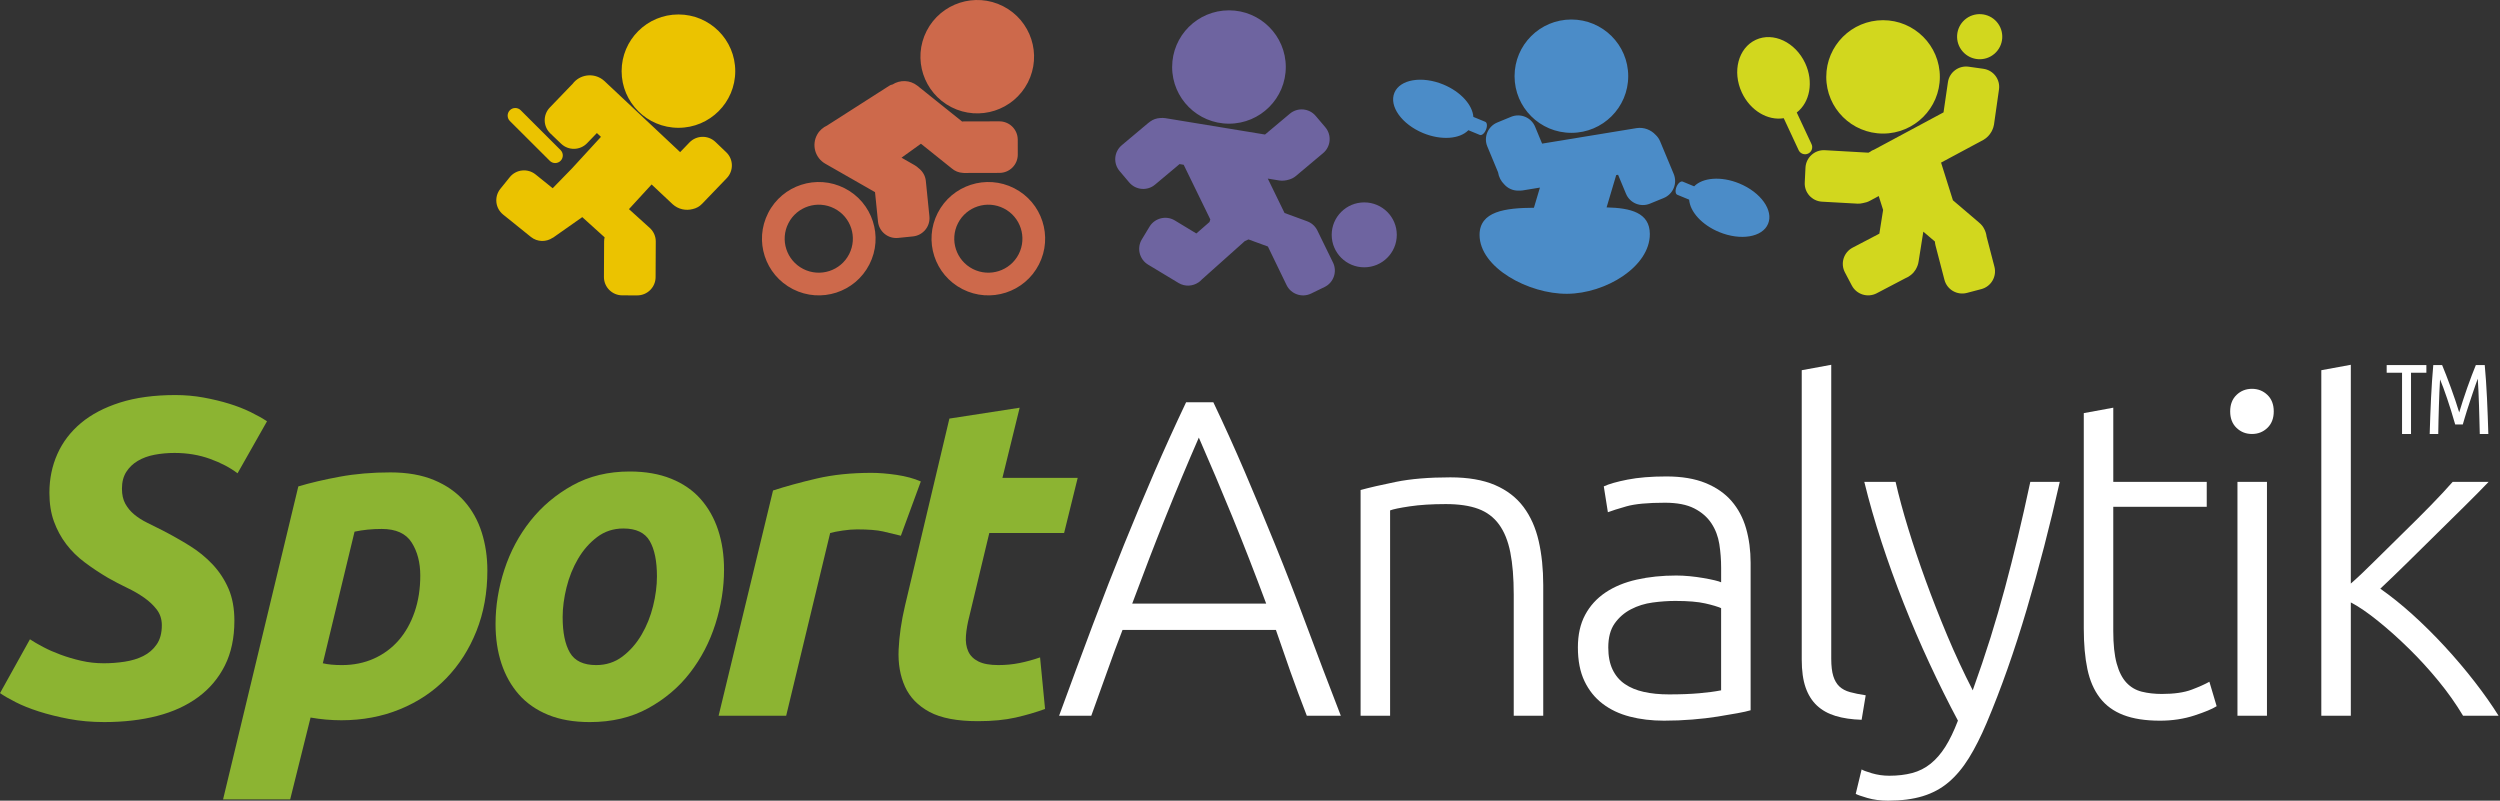
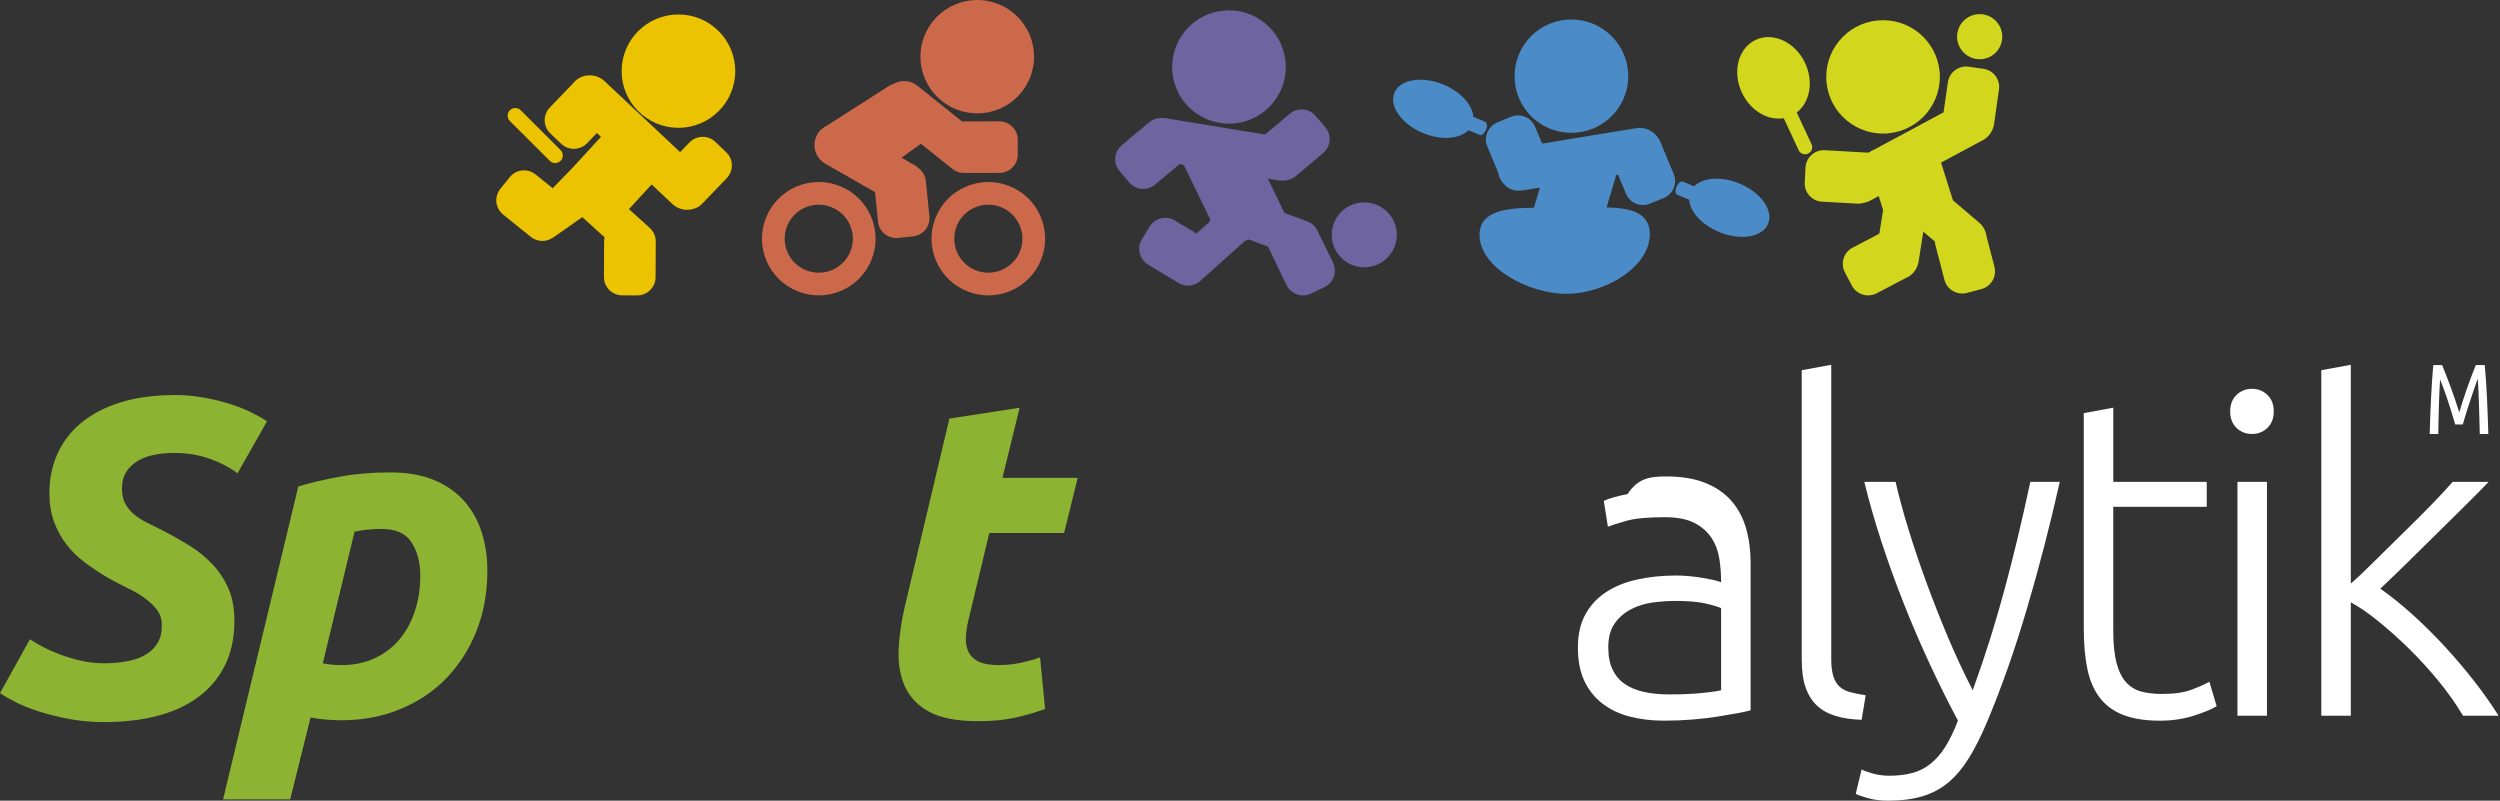
<svg xmlns="http://www.w3.org/2000/svg" version="1.1" id="Vrstva_1" x="0px" y="0px" width="740px" height="237px" viewBox="0 0 740 237" enable-background="new 0 0 740 237" xml:space="preserve">
  <rect x="0" y="0" width="740" height="237" fill="#333333" stroke="none" />
  <g>
    <path fill="#D2D71E" d="M557.385,39.536c9.278,0,16.811-7.516,16.811-16.773c0-9.268-7.532-16.785-16.811-16.785   c-9.296,0-16.812,7.518-16.812,16.785C540.571,32.02,548.089,39.536,557.385,39.536z M535.199,45.465   c1.055-0.495,1.52-1.742,1.011-2.808l-4.372-9.358c3.896-2.996,5.06-9.088,2.494-14.599c-2.9-6.226-9.469-9.312-14.625-6.909   c-5.181,2.417-7.023,9.401-4.111,15.625c2.5,5.342,7.689,8.358,12.39,7.57l4.407,9.459   C532.887,45.496,534.129,45.955,535.199,45.465z M590.391,15.887c2.776-2.427,3.063-6.651,0.627-9.431   c-2.433-2.767-6.666-3.04-9.438-0.624c-2.77,2.424-3.066,6.642-0.623,9.414C583.384,18.027,587.619,18.312,590.391,15.887z    M587.083,20.362l-4.36-0.617c-2.962-0.42-5.729,1.646-6.14,4.614l-1.298,8.904l-20.552,11.035   c-0.449,0.147-0.842,0.362-1.168,0.628l-0.502,0.269l-12.91-0.734c-3.004-0.167-5.563,2.148-5.729,5.131l-0.217,4.404   c-0.172,2.997,2.137,5.548,5.135,5.702l10.529,0.586c0.561,0.03,1.097-0.052,1.613-0.182c0.693-0.115,1.382-0.323,2.029-0.682   l2.59-1.392l1.3,4.115l-1.113,7.021l-7.919,4.145c-2.651,1.391-3.676,4.672-2.266,7.335l2.049,3.891   c1.406,2.645,4.699,3.664,7.357,2.271l8.443-4.426c0.607-0.244,1.169-0.569,1.67-0.979c0.2-0.154,0.38-0.324,0.556-0.501   c0.059-0.06,0.12-0.114,0.176-0.177c0.208-0.232,0.391-0.48,0.554-0.741c0.061-0.092,0.127-0.179,0.183-0.275   c0.025-0.041,0.039-0.083,0.062-0.125c0.368-0.66,0.64-1.387,0.753-2.182l1.395-8.806l0.026-0.007l3.409,2.91   c0.02,0.378,0.073,0.761,0.174,1.142l2.648,10.186c0.758,2.903,3.74,4.634,6.64,3.878l4.282-1.128   c2.897-0.762,4.629-3.734,3.873-6.629l-2.319-8.921c-0.092-0.787-0.326-1.557-0.704-2.265c-0.354-0.724-0.863-1.333-1.469-1.823   c-0.025-0.021-0.038-0.045-0.063-0.065l-7.732-6.592l-3.509-11.151l12.474-6.691c1.071-0.595,1.883-1.46,2.442-2.455   c0.011-0.017,0.023-0.031,0.029-0.049c0.094-0.17,0.174-0.347,0.251-0.525c0.096-0.21,0.185-0.423,0.255-0.65   c0.049-0.149,0.078-0.303,0.114-0.456c0.027-0.127,0.077-0.247,0.094-0.378l1.484-10.427   C592.139,23.532,590.074,20.785,587.083,20.362z" />
    <path fill="#6E64A0" d="M363.778,36.609c9.279,0,16.815-7.513,16.815-16.773c0-9.266-7.536-16.777-16.815-16.777   c-9.292,0-16.824,7.513-16.824,16.777C346.954,29.096,354.486,36.609,363.778,36.609z M403.812,59.909   c-5.312,0-9.629,4.303-9.629,9.604c0,5.309,4.314,9.611,9.629,9.611c5.325,0,9.637-4.301,9.637-9.611   C413.448,64.212,409.138,59.909,403.812,59.909z M389.938,68.223c-0.66-1.363-1.822-2.32-3.152-2.767l0.002-0.007l-6.568-2.408   l-4.957-10.18l3.383,0.557c0.966,0.14,1.908,0.039,2.787-0.229c0.763-0.198,1.495-0.548,2.14-1.092l8.073-6.776   c2.299-1.934,2.583-5.363,0.646-7.657l-2.854-3.358c-1.93-2.286-5.363-2.581-7.652-0.646l-7.344,6.161l-29.546-4.856   c-0.527-0.078-1.044-0.07-1.552-0.021c-1.018,0.053-2.017,0.395-2.892,1.03c-0.219,0.145-0.423,0.303-0.622,0.471l-7.788,6.541   c-2.301,1.936-2.586,5.354-0.645,7.642l2.846,3.368c1.94,2.292,5.374,2.586,7.665,0.641l7.236-6.068l1.228,0.202   c0.003,0.005,0.004,0.01,0.005,0.015l7.879,16.168l-0.244,0.756l-3.892,3.4l-6.397-3.874c-2.563-1.541-5.911-0.7-7.465,1.858   l-2.28,3.769c-1.551,2.573-0.717,5.904,1.848,7.458l9.038,5.448c1.896,1.139,4.211,0.98,5.916-0.209l0.014,0.012l0.064-0.058   c0.292-0.212,0.569-0.457,0.817-0.731l12.787-11.418l1.094-0.501l5.741,2.104l5.527,11.417c1.318,2.699,4.581,3.81,7.268,2.501   l3.986-1.936c2.69-1.311,3.807-4.568,2.483-7.262L389.938,68.223z" />
    <path fill="#CD694B" d="M281.62,31.726c8.272,4.212,18.4,0.934,22.625-7.31c4.224-8.257,0.94-18.363-7.332-22.581   c-8.271-4.208-18.402-0.932-22.626,7.315C270.068,17.401,273.353,27.501,281.62,31.726z M274.046,53.544   c-0.159-1.544-0.962-2.858-2.103-3.736c-0.371-0.347-0.772-0.667-1.236-0.928l-3.857-2.204l5.748-4.134l9.128,7.312   c0.001,0.001,0.002,0.001,0.002,0.001c0.9,0.777,2.047,1.263,3.315,1.32c0.096,0.01,0.19,0.019,0.287,0.025l10.519-0.024   c3.004-0.01,5.428-2.438,5.415-5.435l-0.012-4.403c-0.003-3.007-2.448-5.427-5.456-5.419l-10.559,0.021   c-0.151,0-0.292,0.031-0.439,0.045l-13.256-10.624c-2.185-1.724-5.144-1.765-7.367-0.35c-0.361,0.059-0.71,0.191-1.025,0.419   L244.9,37.104c-0.015,0.01-0.02,0.026-0.031,0.035c-1.213,0.54-2.278,1.44-2.975,2.686c-1.721,3.072-0.626,6.946,2.444,8.664   l14.668,8.383l0.881,8.71c0.298,2.983,2.97,5.148,5.967,4.842l4.391-0.446c2.982-0.305,5.163-2.972,4.859-5.943L274.046,53.544z    M300.196,55.714c-8.266-4.214-18.405-0.941-22.628,7.316c-4.217,8.245-0.939,18.341,7.34,22.563   c8.264,4.221,18.394,0.942,22.615-7.313C311.746,70.034,308.468,59.921,300.196,55.714z M301.533,75.235   c-2.534,4.954-8.613,6.903-13.572,4.386c-4.965-2.527-6.924-8.598-4.4-13.547c2.534-4.946,8.613-6.917,13.58-4.377   C302.094,64.217,304.065,70.284,301.533,75.235z M250.005,55.714c-8.276-4.214-18.404-0.941-22.621,7.316   c-4.227,8.245-0.946,18.341,7.322,22.563c8.273,4.221,18.406,0.942,22.625-7.313C261.556,70.034,258.272,59.921,250.005,55.714z    M251.343,75.235c-2.535,4.954-8.616,6.903-13.57,4.386c-4.968-2.527-6.938-8.598-4.406-13.547c2.532-4.946,8.61-6.917,13.58-4.377   C251.91,64.217,253.878,70.284,251.343,75.235z" />
    <path fill="#4B8CC8" d="M465.126,39.321c9.29,0,16.827-7.504,16.827-16.775c0-9.262-7.537-16.771-16.827-16.771   c-9.305,0-16.815,7.509-16.815,16.771C448.311,31.817,455.821,39.321,465.126,39.321z M491.376,41.791   c-0.309-0.743-0.771-1.37-1.327-1.885c-1.382-1.491-3.449-2.303-5.608-1.986l-27.979,4.593l-2.068-4.993   c-1.152-2.775-4.335-4.086-7.117-2.944l-4.077,1.681c-2.778,1.146-4.106,4.319-2.956,7.085l3.189,7.674   c0.206,1.391,0.864,2.597,1.792,3.524c1.042,1.199,2.549,1.891,4.128,1.88c0.438,0.027,0.882,0.012,1.334-0.055l5.132-0.842   l-1.776,5.972c-8.516,0.046-16.116,1.041-16.093,8.07c0.048,9.7,14.552,17.488,25.934,17.396c11.38-0.07,24.493-8.002,24.47-17.694   c-0.021-6.34-5.697-7.709-12.801-7.879l2.847-9.567l0.553-0.091l2.337,5.61c1.141,2.771,4.326,4.087,7.088,2.943l4.088-1.673   c2.78-1.139,4.102-4.314,2.965-7.093L491.376,41.791z M514.845,54.307c-5.388-2.221-10.835-1.748-13.379,0.848l-3.379-1.395   c-0.57-0.229-1.385,0.451-1.834,1.525c-0.447,1.08-0.348,2.127,0.216,2.36l3.523,1.457c0.242,3.538,3.729,7.462,8.883,9.585   c6.355,2.622,12.841,1.526,14.473-2.437C525.016,62.274,521.201,56.927,514.845,54.307z M439.842,38.416   c0.451-1.073,0.36-2.13-0.205-2.361l-3.524-1.451c-0.241-3.531-3.728-7.457-8.884-9.589c-6.354-2.618-12.845-1.521-14.484,2.441   c-1.647,3.973,2.167,9.314,8.513,11.945c5.392,2.214,10.839,1.749,13.383-0.86l3.381,1.395   C438.584,40.168,439.411,39.491,439.842,38.416z" />
    <path fill="#EBC300" d="M200.823,37.829c9.283,0,16.81-7.505,16.81-16.768c0-9.27-7.527-16.779-16.81-16.779   c-9.297,0-16.822,7.51-16.822,16.779C184.002,30.324,191.527,37.829,200.823,37.829z M211.76,42.003   c-2.169-2.067-5.612-1.988-7.693,0.176l-2.745,2.855l-22.433-21.063c-2.604-2.38-6.639-2.2-9.027,0.396   c-0.086,0.094-0.144,0.202-0.224,0.3l-6.899,7.165c-2.079,2.171-1.997,5.608,0.174,7.67l3.193,3.054   c2.175,2.066,5.613,1.992,7.689-0.183l2.883-2.992l1.204,1.13l-8.577,9.344l-5.711,5.863l-5.074-4.089   c-2.345-1.87-5.766-1.507-7.646,0.835l-2.77,3.433c-1.88,2.341-1.505,5.749,0.83,7.623l8.214,6.615   c1.916,1.543,4.547,1.551,6.472,0.232l0.022,0.027l8.71-6.124l6.615,5.98c-0.087,0.391-0.148,0.791-0.148,1.208l-0.053,10.518   c-0.01,3.011,2.42,5.435,5.425,5.448l4.416,0.011c3.003,0.009,5.446-2.415,5.452-5.408l0.05-10.532   c0.009-1.479-0.584-2.819-1.542-3.8l0.006-0.006l-6.399-5.788l6.704-7.3l6.219,5.843c1.665,1.519,3.918,1.979,5.952,1.439   c1.024-0.222,1.997-0.744,2.777-1.561l0.197-0.205c0.026-0.03,0.062-0.05,0.087-0.079c0.019-0.019,0.028-0.042,0.044-0.059   l6.977-7.254c2.073-2.167,2.002-5.606-0.176-7.67L211.76,42.003z M162.736,47.605c0.883,0.881,2.305,0.881,3.194,0   c0.879-0.88,0.879-2.3,0-3.186l-11.807-11.793c-0.884-0.878-2.313-0.878-3.199,0c-0.874,0.878-0.881,2.311,0,3.194L162.736,47.605z   " />
    <g>
      <g>
        <path fill="#8CB432" d="M30.729,196.329c2.059,0,4.114-0.154,6.172-0.468c2.057-0.312,3.891-0.866,5.503-1.674     c1.61-0.804,2.93-1.939,3.957-3.414c1.03-1.471,1.543-3.37,1.543-5.692c0-1.782-0.494-3.32-1.477-4.618     c-0.984-1.292-2.236-2.481-3.757-3.549s-3.22-2.052-5.099-2.944c-1.879-0.895-3.758-1.874-5.637-2.949     c-2.415-1.426-4.696-2.943-6.843-4.551c-2.148-1.604-3.981-3.413-5.502-5.421c-1.52-2.006-2.729-4.24-3.622-6.693     c-0.898-2.456-1.342-5.29-1.342-8.502c0-4.105,0.782-7.921,2.348-11.446c1.564-3.525,3.891-6.582,6.975-9.171     c3.087-2.588,6.958-4.619,11.609-6.093c4.652-1.471,10.108-2.209,16.373-2.209c2.863,0,5.637,0.247,8.321,0.737     c2.685,0.49,5.191,1.093,7.514,1.806c2.327,0.714,4.452,1.541,6.374,2.479c1.923,0.938,3.556,1.852,4.898,2.742l-8.722,15.396     c-2.238-1.695-4.964-3.123-8.185-4.283c-3.219-1.159-6.71-1.74-10.466-1.74c-2.058,0-4.027,0.179-5.905,0.534     c-1.879,0.357-3.534,0.96-4.964,1.807c-1.433,0.849-2.572,1.943-3.422,3.28c-0.85,1.339-1.275,2.99-1.275,4.953     c0,1.786,0.336,3.281,1.007,4.485c0.671,1.205,1.543,2.253,2.619,3.146c1.073,0.894,2.324,1.697,3.755,2.409     c1.433,0.718,2.952,1.475,4.564,2.277c2.771,1.43,5.458,2.945,8.051,4.552c2.592,1.605,4.875,3.459,6.843,5.558     c1.967,2.098,3.534,4.482,4.698,7.162c1.162,2.677,1.744,5.847,1.744,9.506c0,5.09-0.94,9.506-2.818,13.255     c-1.88,3.748-4.518,6.868-7.915,9.369c-3.399,2.5-7.447,4.355-12.144,5.558c-4.696,1.207-9.908,1.81-15.633,1.81     c-3.758,0-7.268-0.314-10.534-0.94c-3.264-0.624-6.216-1.359-8.854-2.207c-2.64-0.848-4.922-1.763-6.843-2.747     c-1.925-0.978-3.471-1.869-4.631-2.678l8.857-15.929c1.073,0.713,2.372,1.473,3.89,2.272c1.521,0.808,3.242,1.562,5.167,2.277     c1.923,0.713,3.958,1.317,6.106,1.805C26.166,196.083,28.403,196.329,30.729,196.329z" />
        <path fill="#8CB432" d="M144.262,168.884c0,6.515-1.074,12.474-3.22,17.875c-2.147,5.4-5.122,10.062-8.925,13.989     c-3.802,3.93-8.366,6.983-13.688,9.169c-5.323,2.188-11.114,3.28-17.375,3.28c-3.042,0-6.084-0.271-9.126-0.803l-6.037,24.231     H66.027l22.276-92.646c3.579-1.071,7.67-2.03,12.28-2.878c4.607-0.849,9.594-1.272,14.964-1.272     c5.007,0,9.324,0.759,12.949,2.276c3.623,1.518,6.598,3.593,8.923,6.227s4.047,5.714,5.167,9.237     C143.703,161.098,144.262,164.868,144.262,168.884z M95.551,196.329c1.521,0.357,3.397,0.536,5.636,0.536     c3.488,0,6.664-0.646,9.525-1.94c2.863-1.296,5.302-3.104,7.316-5.424c2.011-2.317,3.578-5.107,4.697-8.367     c1.121-3.258,1.679-6.851,1.679-10.778c0-3.84-0.852-7.095-2.55-9.771c-1.7-2.679-4.652-4.016-8.856-4.016     c-2.865,0-5.547,0.265-8.051,0.804L95.551,196.329z" />
-         <path fill="#8CB432" d="M174.595,213.735c-4.741,0-8.855-0.717-12.346-2.144c-3.49-1.429-6.374-3.436-8.656-6.024     c-2.28-2.59-4.002-5.646-5.166-9.17c-1.164-3.525-1.745-7.433-1.745-11.716c0-5.356,0.87-10.711,2.616-16.065     c1.745-5.354,4.316-10.175,7.715-14.459c3.4-4.285,7.558-7.786,12.479-10.511c4.92-2.722,10.557-4.082,16.91-4.082     c4.652,0,8.746,0.715,12.278,2.142c3.531,1.428,6.442,3.437,8.722,6.024c2.28,2.589,4.003,5.646,5.167,9.172     c1.163,3.524,1.746,7.433,1.746,11.714c0,5.354-0.85,10.709-2.55,16.065c-1.699,5.355-4.204,10.174-7.518,14.458     c-3.31,4.287-7.446,7.788-12.41,10.512C186.873,212.371,181.125,213.735,174.595,213.735z M184.525,156.434     c-2.951,0-5.548,0.848-7.782,2.545c-2.238,1.694-4.117,3.836-5.637,6.424s-2.66,5.42-3.421,8.5     c-0.758,3.08-1.142,6.006-1.142,8.77c0,4.552,0.717,8.056,2.149,10.511c1.431,2.453,4.025,3.682,7.783,3.682     c2.951,0,5.545-0.848,7.782-2.543c2.236-1.696,4.115-3.838,5.635-6.427c1.522-2.587,2.662-5.423,3.421-8.5     c0.758-3.075,1.142-6.001,1.142-8.767c0-4.555-0.715-8.059-2.147-10.512C190.876,157.66,188.283,156.434,184.525,156.434z" />
-         <path fill="#8CB432" d="M266.659,158.575c-1.791-0.444-3.559-0.868-5.301-1.272c-1.745-0.4-4.315-0.604-7.716-0.604     c-1.251,0-2.64,0.114-4.16,0.337s-2.773,0.465-3.757,0.737l-13.018,54.086h-19.996l16.106-66.672     c3.845-1.248,8.164-2.431,12.949-3.548c4.786-1.115,10.175-1.673,16.17-1.673c2.235,0,4.719,0.201,7.446,0.6     c2.729,0.403,5.122,1.05,7.182,1.942L266.659,158.575z" />
        <path fill="#8CB432" d="M281.021,123.899l20.799-3.213l-5.098,20.753H319l-4.026,16.334h-22.143l-5.904,24.632     c-0.538,2.055-0.871,3.972-1.007,5.759c-0.135,1.786,0.089,3.322,0.671,4.617c0.582,1.298,1.588,2.299,3.019,3.012     c1.432,0.717,3.4,1.069,5.905,1.069c2.146,0,4.228-0.198,6.24-0.6c2.014-0.401,4.048-0.961,6.106-1.675l1.476,15.265     c-2.685,0.982-5.59,1.83-8.722,2.545c-3.131,0.707-6.845,1.068-11.139,1.068c-6.172,0-10.959-0.914-14.36-2.743     c-3.399-1.829-5.814-4.326-7.246-7.494c-1.431-3.171-2.058-6.809-1.879-10.911c0.18-4.104,0.807-8.436,1.879-12.987     L281.021,123.899z" />
-         <path fill="#FFFFFF" d="M386.818,211.861c-1.762-4.539-3.393-8.915-4.884-13.124c-1.489-4.205-2.911-8.302-4.267-12.283h-45.397     c-1.54,3.981-3.055,8.08-4.54,12.286c-1.482,4.211-3.054,8.584-4.712,13.121h-9.528c3.53-9.661,6.867-18.665,10.005-27.006     c3.14-8.341,6.217-16.234,9.234-23.678c3.016-7.444,6.012-14.602,8.984-21.467c2.974-6.863,6.096-13.74,9.367-20.631h8.072     c3.276,6.878,6.384,13.755,9.324,20.632c2.939,6.878,5.924,14.036,8.949,21.477c3.027,7.44,6.096,15.336,9.206,23.692     c3.107,8.354,6.525,17.346,10.249,26.978h-10.063V211.861z M354.854,129.523c-3.358,7.697-6.632,15.518-9.819,23.457     c-3.188,7.938-6.489,16.503-9.901,25.692h39.657c-3.428-9.194-6.768-17.766-10.017-25.711     C361.526,145.021,358.219,137.207,354.854,129.523z" />
-         <path fill="#FFFFFF" d="M402.735,145.043c2.593-0.714,6.082-1.517,10.466-2.41c4.384-0.891,9.749-1.339,16.099-1.339     c5.276,0,9.681,0.76,13.213,2.276c3.531,1.519,6.347,3.684,8.452,6.496c2.101,2.809,3.6,6.182,4.494,10.108     c0.895,3.929,1.34,8.256,1.34,12.986v38.697h-8.733v-35.875c0-4.908-0.335-9.059-1.006-12.452     c-0.671-3.391-1.788-6.157-3.351-8.301c-1.566-2.14-3.622-3.681-6.167-4.618c-2.548-0.938-5.742-1.405-9.584-1.405     c-4.113,0-7.666,0.224-10.66,0.668c-2.991,0.445-4.936,0.852-5.829,1.204v60.779h-8.733V145.043L402.735,145.043z" />
-         <path fill="#FFFFFF" d="M493.234,141.028c4.558,0,8.427,0.647,11.603,1.941c3.173,1.295,5.746,3.078,7.711,5.354     c1.966,2.275,3.4,4.976,4.296,8.1c0.894,3.122,1.339,6.516,1.339,10.173v43.644c-0.894,0.27-2.189,0.559-3.891,0.868     c-1.697,0.314-3.668,0.652-5.905,1.006c-2.237,0.357-4.72,0.65-7.446,0.868c-2.729,0.226-5.524,0.338-8.387,0.338     c-3.669,0-7.046-0.401-10.134-1.206c-3.087-0.802-5.771-2.072-8.05-3.813c-2.284-1.739-4.071-3.971-5.369-6.693     c-1.297-2.72-1.946-6.045-1.946-9.971c0-3.744,0.714-6.959,2.149-9.638c1.428-2.676,3.44-4.883,6.035-6.625     c2.591-1.738,5.678-3.009,9.259-3.812c3.578-0.805,7.469-1.204,11.672-1.204c1.252,0,2.572,0.067,3.957,0.198     c1.387,0.135,2.729,0.313,4.027,0.539c1.297,0.224,2.415,0.445,3.354,0.666c0.94,0.226,1.589,0.426,1.948,0.602v-4.283     c0-2.409-0.182-4.748-0.538-7.025c-0.357-2.271-1.142-4.328-2.347-6.157c-1.207-1.829-2.904-3.301-5.095-4.417     c-2.188-1.116-5.071-1.672-8.646-1.672c-5.095,0-8.895,0.358-11.398,1.069c-2.505,0.716-4.336,1.296-5.5,1.741l-1.209-7.647     c1.52-0.714,3.87-1.385,7.044-2.008C484.938,141.342,488.761,141.028,493.234,141.028z M494.025,205.542     c3.399,0,6.373-0.112,8.919-0.338c2.55-0.221,4.718-0.512,6.505-0.868v-24.322c-0.981-0.443-2.547-0.913-4.693-1.403     c-2.145-0.489-5.097-0.736-8.853-0.736c-2.145,0-4.38,0.154-6.706,0.468c-2.326,0.311-4.471,0.979-6.44,2.009     c-1.965,1.02-3.575,2.43-4.829,4.207c-1.249,1.78-1.878,4.144-1.878,7.083c0,2.585,0.424,4.77,1.274,6.549     c0.851,1.782,2.061,3.211,3.623,4.277c1.564,1.071,3.444,1.851,5.634,2.338C488.769,205.297,491.254,205.542,494.025,205.542z" />
+         <path fill="#FFFFFF" d="M493.234,141.028c4.558,0,8.427,0.647,11.603,1.941c3.173,1.295,5.746,3.078,7.711,5.354     c1.966,2.275,3.4,4.976,4.296,8.1c0.894,3.122,1.339,6.516,1.339,10.173v43.644c-0.894,0.27-2.189,0.559-3.891,0.868     c-1.697,0.314-3.668,0.652-5.905,1.006c-2.237,0.357-4.72,0.65-7.446,0.868c-2.729,0.226-5.524,0.338-8.387,0.338     c-3.669,0-7.046-0.401-10.134-1.206c-3.087-0.802-5.771-2.072-8.05-3.813c-2.284-1.739-4.071-3.971-5.369-6.693     c-1.297-2.72-1.946-6.045-1.946-9.971c0-3.744,0.714-6.959,2.149-9.638c1.428-2.676,3.44-4.883,6.035-6.625     c2.591-1.738,5.678-3.009,9.259-3.812c3.578-0.805,7.469-1.204,11.672-1.204c1.252,0,2.572,0.067,3.957,0.198     c1.387,0.135,2.729,0.313,4.027,0.539c1.297,0.224,2.415,0.445,3.354,0.666c0.94,0.226,1.589,0.426,1.948,0.602c0-2.409-0.182-4.748-0.538-7.025c-0.357-2.271-1.142-4.328-2.347-6.157c-1.207-1.829-2.904-3.301-5.095-4.417     c-2.188-1.116-5.071-1.672-8.646-1.672c-5.095,0-8.895,0.358-11.398,1.069c-2.505,0.716-4.336,1.296-5.5,1.741l-1.209-7.647     c1.52-0.714,3.87-1.385,7.044-2.008C484.938,141.342,488.761,141.028,493.234,141.028z M494.025,205.542     c3.399,0,6.373-0.112,8.919-0.338c2.55-0.221,4.718-0.512,6.505-0.868v-24.322c-0.981-0.443-2.547-0.913-4.693-1.403     c-2.145-0.489-5.097-0.736-8.853-0.736c-2.145,0-4.38,0.154-6.706,0.468c-2.326,0.311-4.471,0.979-6.44,2.009     c-1.965,1.02-3.575,2.43-4.829,4.207c-1.249,1.78-1.878,4.144-1.878,7.083c0,2.585,0.424,4.77,1.274,6.549     c0.851,1.782,2.061,3.211,3.623,4.277c1.564,1.071,3.444,1.851,5.634,2.338C488.769,205.297,491.254,205.542,494.025,205.542z" />
        <path fill="#FFFFFF" d="M551.041,213.056c-2.953-0.091-5.528-0.469-7.724-1.139c-2.191-0.668-4.025-1.695-5.504-3.077     c-1.478-1.382-2.596-3.167-3.358-5.354c-0.758-2.187-1.141-4.932-1.141-8.228v-85.677l8.734-1.606v86.991     c0,2.141,0.202,3.857,0.604,5.152c0.4,1.294,1.006,2.319,1.808,3.077c0.81,0.757,1.857,1.317,3.157,1.672     c1.298,0.356,2.842,0.67,4.629,0.938L551.041,213.056z" />
        <path fill="#FFFFFF" d="M579.549,213.307c-2.897-5.431-5.708-11.09-8.441-16.979c-2.734-5.889-5.291-11.844-7.664-17.865     c-2.376-6.024-4.549-12.046-6.52-18.071c-1.97-6.021-3.673-11.945-5.094-17.767h9.261c0.982,4.29,2.236,8.912,3.758,13.873     c1.522,4.959,3.239,10.074,5.157,15.342c1.916,5.269,4.033,10.671,6.35,16.209c2.322,5.535,4.843,10.964,7.572,16.288     c1.981-5.511,3.737-10.72,5.271-15.625c1.531-4.907,2.95-9.793,4.259-14.652c1.305-4.86,2.565-9.833,3.784-14.915     c1.218-5.085,2.463-10.592,3.729-16.517h8.721c-2.904,12.944-6.167,25.536-9.789,37.777c-3.62,12.244-7.57,23.431-11.853,33.573     c-1.7,4.016-3.447,7.474-5.243,10.374c-1.794,2.898-3.791,5.285-5.987,7.158c-2.198,1.873-4.757,3.26-7.673,4.152     c-2.917,0.892-6.346,1.337-10.297,1.337c-2.24,0-4.282-0.27-6.125-0.806c-1.836-0.536-2.981-0.939-3.431-1.208l1.746-7.243     c0.357,0.267,1.366,0.648,3.021,1.14c1.654,0.488,3.375,0.735,5.171,0.735c2.501,0,4.76-0.271,6.775-0.803     c2.012-0.536,3.825-1.449,5.436-2.742c1.61-1.295,3.065-2.965,4.364-5.012C577.104,219.01,578.353,216.427,579.549,213.307z" />
        <path fill="#FFFFFF" d="M625.528,142.625h27.666v7.384h-27.666v36.799c0,3.927,0.337,7.117,1.008,9.57     c0.669,2.452,1.633,4.347,2.884,5.685c1.254,1.34,2.773,2.23,4.564,2.678c1.791,0.444,3.759,0.67,5.905,0.67     c3.669,0,6.62-0.424,8.857-1.273s3.981-1.631,5.233-2.343l2.149,7.241c-1.254,0.806-3.447,1.721-6.579,2.747     c-3.134,1.023-6.532,1.539-10.203,1.539c-4.297,0-7.898-0.557-10.806-1.675c-2.908-1.113-5.235-2.81-6.979-5.089     c-1.747-2.272-2.975-5.108-3.691-8.499c-0.716-3.394-1.071-7.408-1.071-12.049v-63.726l8.733-1.607v21.948H625.528z" />
        <path fill="#FFFFFF" d="M673.031,121.775c0,2.051-0.629,3.677-1.88,4.88c-1.254,1.203-2.776,1.804-4.567,1.804     c-1.792,0-3.316-0.601-4.567-1.804c-1.256-1.202-1.883-2.829-1.883-4.88c0-2.05,0.627-3.676,1.883-4.879     c1.251-1.204,2.775-1.805,4.567-1.805c1.791,0,3.313,0.602,4.567,1.805C672.402,118.1,673.031,119.726,673.031,121.775z      M671.021,211.861h-8.733v-69.236h8.733V211.861z" />
        <path fill="#FFFFFF" d="M704.571,174.25c3.134,2.194,6.312,4.745,9.535,7.651c3.225,2.911,6.403,6.063,9.537,9.453     c3.132,3.393,6.083,6.874,8.853,10.444c2.767,3.569,5.128,6.922,7.08,10.062h-10.512c-2.091-3.503-4.523-6.943-7.297-10.325     c-2.775-3.38-5.683-6.563-8.732-9.548c-3.045-2.992-6.093-5.715-9.14-8.17c-3.049-2.462-5.729-4.296-8.052-5.503v33.546h-8.734     V109.582l8.734-1.606v64.756c1.948-1.691,4.308-3.923,7.079-6.691c2.771-2.767,5.595-5.552,8.471-8.352     c2.875-2.8,5.592-5.51,8.15-8.132c2.557-2.626,4.71-4.936,6.453-6.932h10.643c-2.062,2.156-4.418,4.544-7.074,7.159     c-2.654,2.618-5.42,5.345-8.3,8.185c-2.88,2.839-5.715,5.632-8.502,8.383C709.982,169.102,707.246,171.734,704.571,174.25z" />
      </g>
    </g>
    <g>
-       <path fill="#FFFFFF" d="M718.207,108.057v2.269h-4.546v18.142h-2.656v-18.144h-4.547v-2.268L718.207,108.057L718.207,108.057z" />
      <path fill="#FFFFFF" d="M726.738,125.64c-0.393-1.412-0.797-2.768-1.211-4.063c-0.412-1.295-0.812-2.519-1.193-3.667    c-0.386-1.149-0.755-2.193-1.107-3.136c-0.354-0.942-0.681-1.768-0.974-2.475c-0.079,1.12-0.145,2.352-0.192,3.697    c-0.049,1.345-0.098,2.724-0.146,4.137c-0.049,1.413-0.087,2.832-0.119,4.256c-0.03,1.425-0.056,2.783-0.075,4.079h-2.536    c0.06-1.768,0.118-3.549,0.177-5.345c0.062-1.797,0.134-3.565,0.225-5.301c0.084-1.738,0.185-3.433,0.292-5.081    c0.108-1.65,0.234-3.21,0.37-4.683h2.617c0.354,0.845,0.758,1.852,1.213,3.02c0.452,1.168,0.912,2.391,1.377,3.667    c0.462,1.276,0.911,2.553,1.346,3.828c0.435,1.277,0.81,2.444,1.122,3.505c0.316-1.061,0.681-2.229,1.093-3.505    c0.413-1.275,0.847-2.552,1.296-3.828c0.453-1.277,0.899-2.5,1.342-3.667c0.441-1.168,0.84-2.175,1.193-3.02h2.633    c0.14,1.474,0.263,3.033,0.374,4.683c0.107,1.648,0.205,3.343,0.292,5.081c0.087,1.736,0.162,3.504,0.221,5.301    c0.06,1.796,0.121,3.577,0.18,5.345h-2.537c-0.038-1.296-0.075-2.661-0.104-4.095c-0.03-1.432-0.072-2.871-0.121-4.314    c-0.048-1.443-0.102-2.846-0.161-4.211c-0.059-1.365-0.131-2.616-0.206-3.755c-0.179,0.491-0.397,1.104-0.664,1.84    c-0.265,0.736-0.543,1.537-0.825,2.4c-0.287,0.864-0.583,1.751-0.886,2.665c-0.306,0.914-0.594,1.792-0.859,2.636    c-0.264,0.845-0.499,1.615-0.705,2.312c-0.208,0.697-0.369,1.261-0.49,1.692L726.738,125.64L726.738,125.64z" />
    </g>
  </g>
</svg>